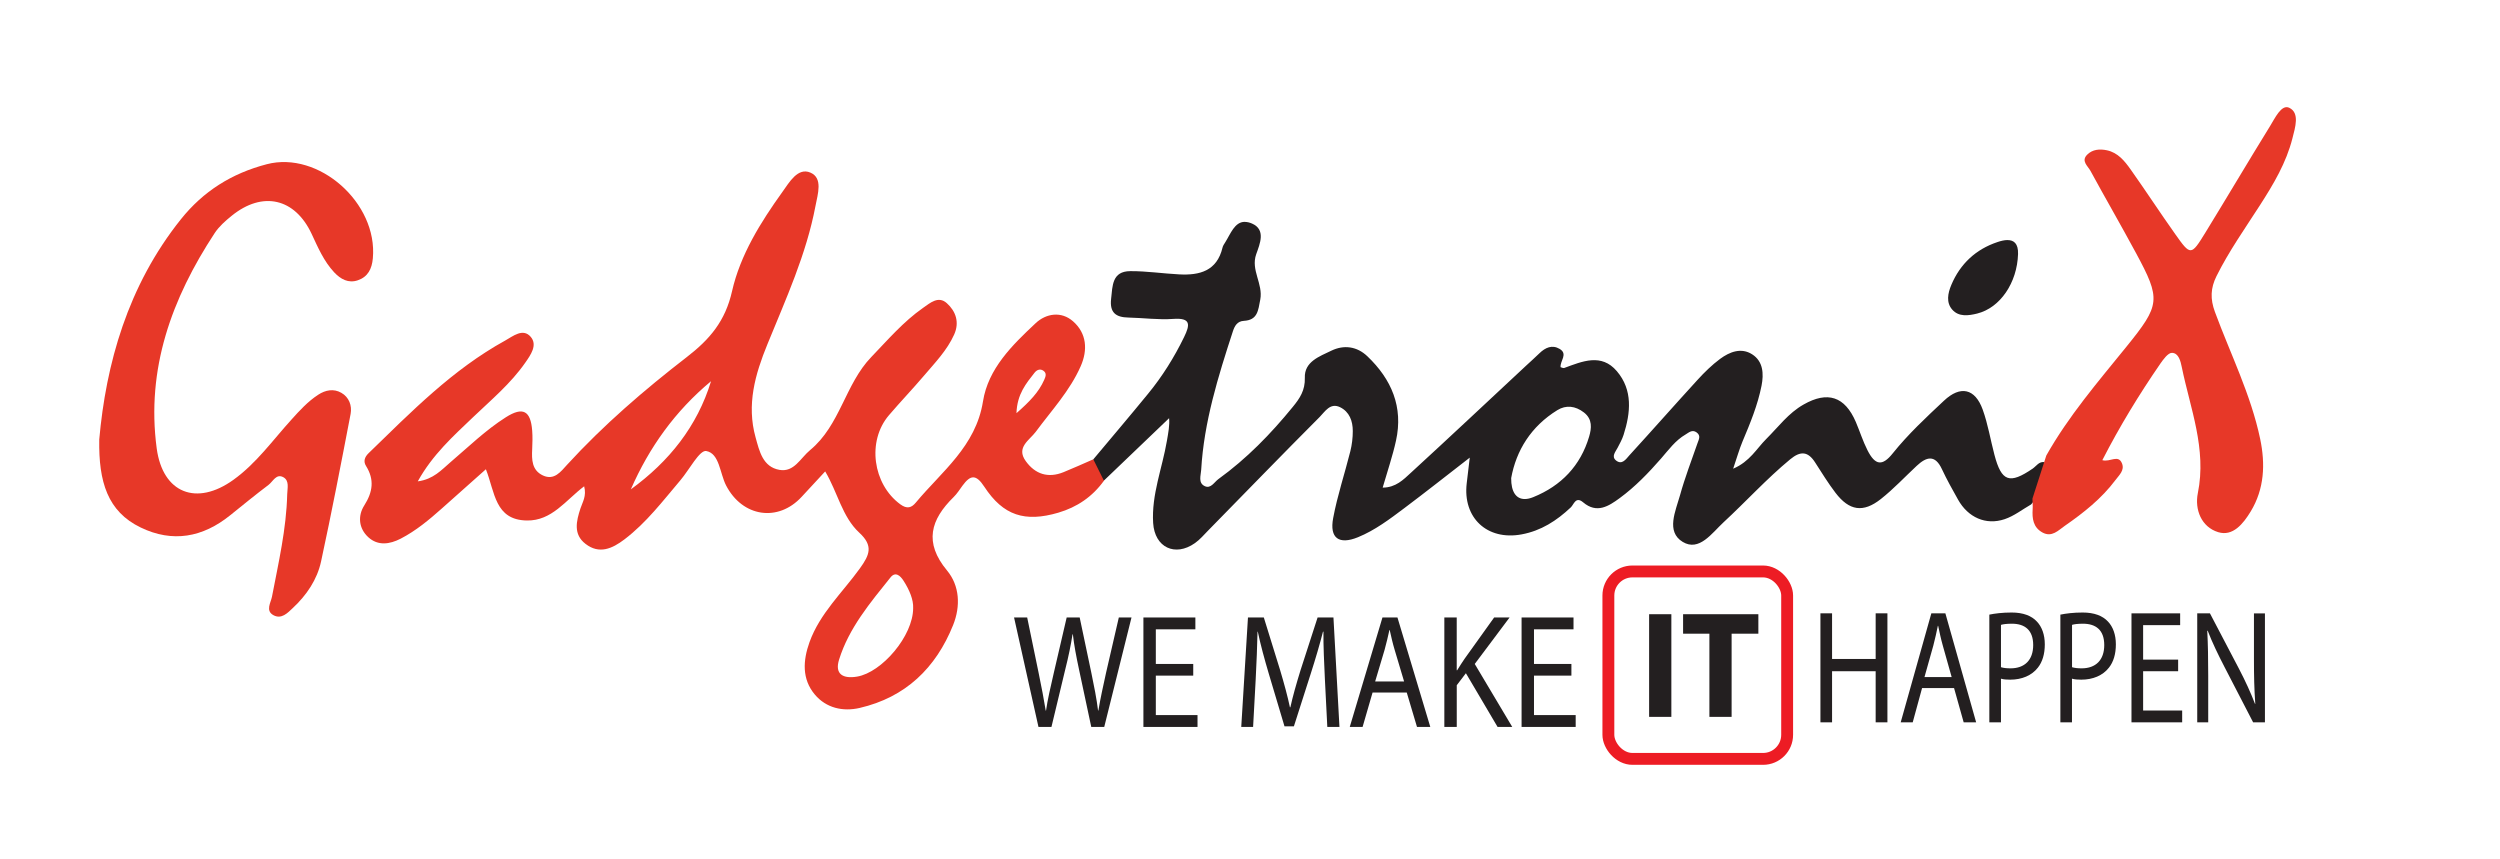
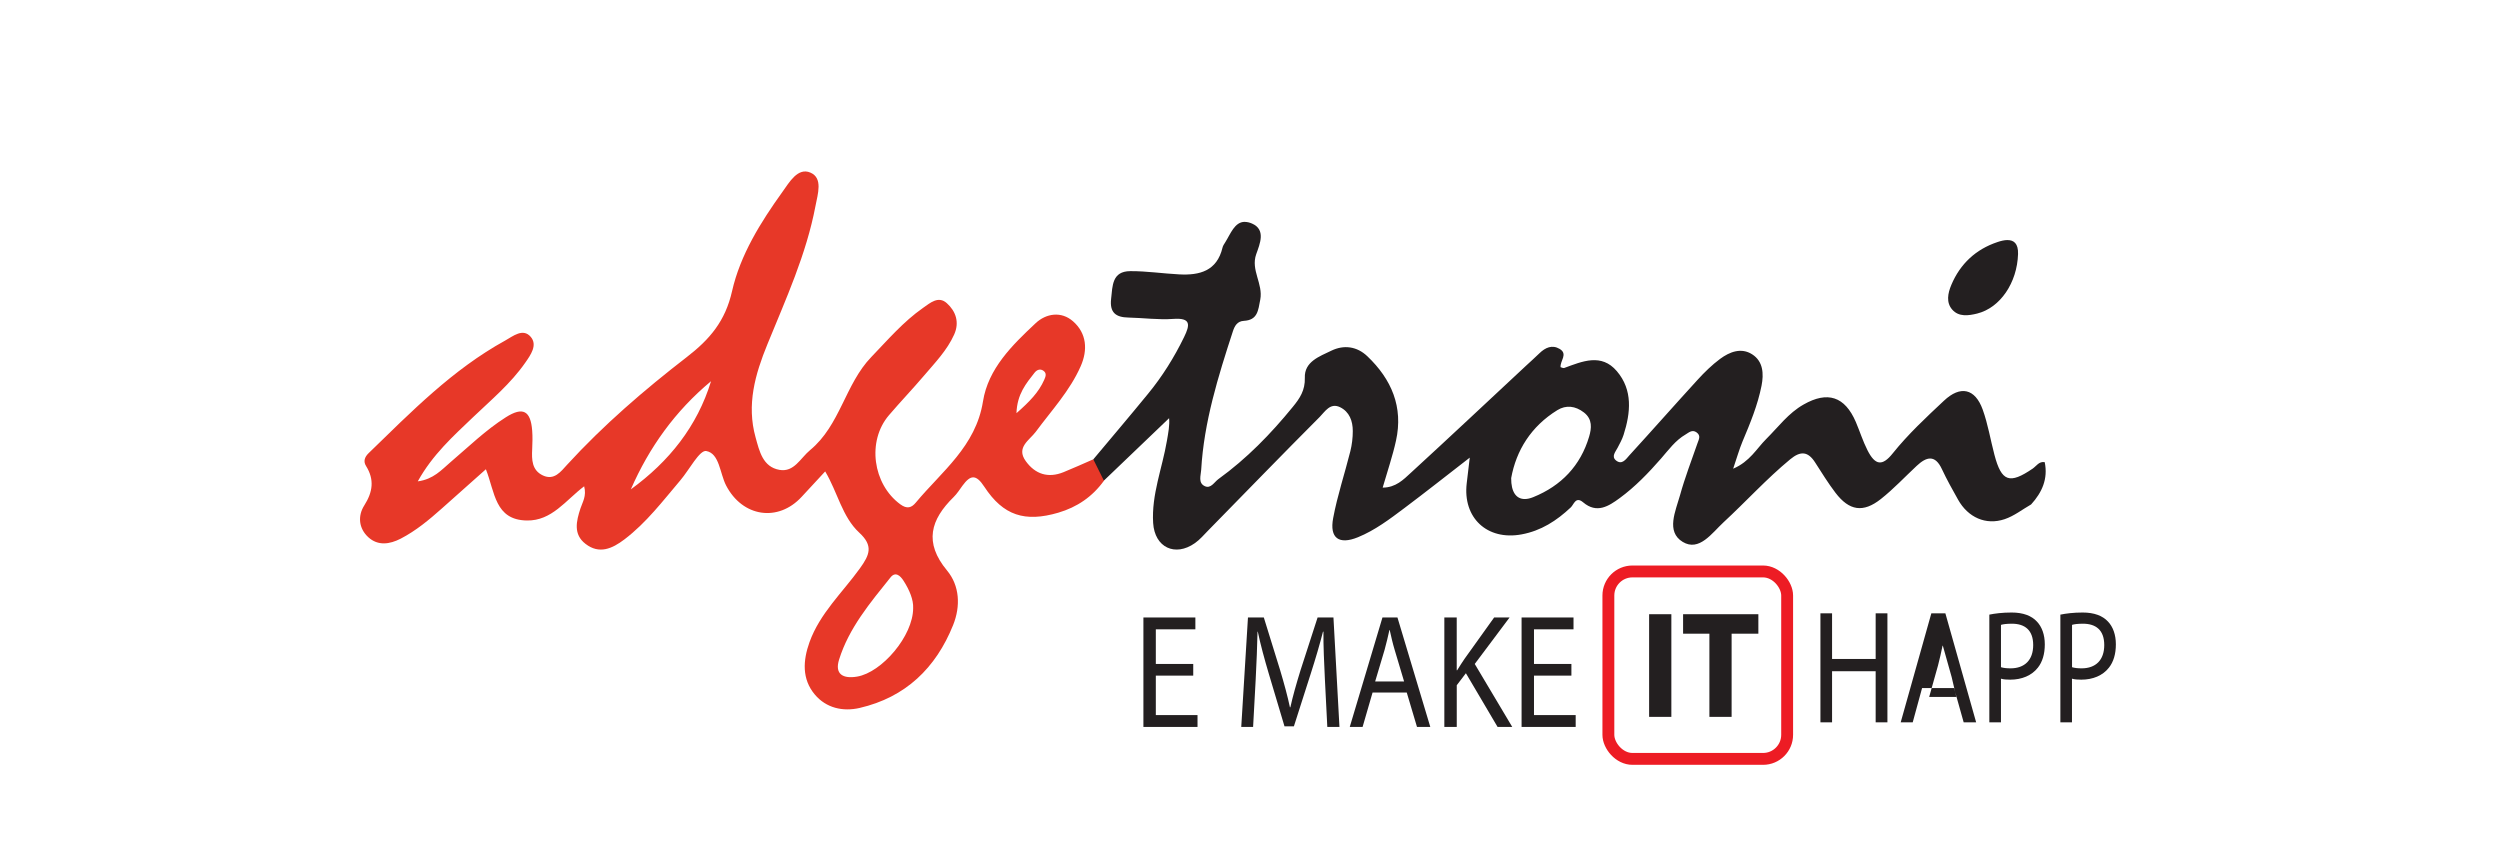
<svg xmlns="http://www.w3.org/2000/svg" id="Layer_1" version="1.1" viewBox="0 0 841.89 289.13">
  <defs>
    <style>
      .st0 {
        fill: #231f20;
      }

      .st1 {
        fill: none;
        stroke: #ed1c24;
        stroke-miterlimit: 10;
        stroke-width: 4px;
      }

      .st2 {
        fill: #e73828;
      }
    </style>
  </defs>
  <rect class="st1" x="541.63" y="192.44" width="60.2" height="63.12" rx="8.1" ry="8.1" />
  <g>
    <g>
-       <path class="st2" d="M33.41,148.13c2.26-25.51,9.55-51.85,27.53-74.32,7.5-9.37,17.03-15.41,28.91-18.51,17.42-4.56,37.41,12.99,35.71,31.68-.32,3.58-1.68,6.24-5.04,7.4-3.2,1.12-5.84-.39-7.99-2.68-3.49-3.74-5.47-8.4-7.6-12.96-5.64-12.02-16.5-14.49-26.88-6.1-2.12,1.71-4.28,3.61-5.76,5.86-14.46,22-23.1,45.69-19.52,72.49,2.02,15.1,13.41,19.55,25.85,10.58,7.74-5.57,13.2-13.3,19.5-20.24,2.77-3.08,5.53-6.11,9.02-8.39,2.5-1.64,5.23-2.12,7.79-.67,2.62,1.48,3.66,4.33,3.14,7.12-3.18,16.6-6.38,33.18-9.95,49.69-1.33,6.13-4.87,11.33-9.49,15.65-1.82,1.72-3.86,3.91-6.56,2.43-2.74-1.51-.87-4.21-.48-6.22,2.19-11.44,4.85-22.81,5.13-34.54.05-1.98.8-4.54-1.31-5.7-2.39-1.3-3.49,1.46-4.99,2.59-4.38,3.31-8.64,6.79-12.92,10.24-9.23,7.44-19.36,9.31-30.12,4.11-11.17-5.38-14.18-15.41-13.96-29.53" />
      <path class="st2" d="M368.17,154.68c-3.35,1.45-6.66,2.97-10.03,4.33-5.18,2.09-9.53.69-12.72-3.74-3.33-4.63,1.28-7.03,3.4-9.89,5.3-7.18,11.47-13.78,15.11-22.05,2.43-5.5,2.03-11.08-2.58-15.13-3.95-3.47-9.06-2.68-12.6.64-7.88,7.39-15.98,15.28-17.73,26.35-2.41,15.11-13.86,23.54-22.6,34.04-1.46,1.77-2.96,2.27-5.24.6-9.28-6.8-11.28-21.29-3.83-30,3.87-4.53,7.99-8.83,11.85-13.37,3.7-4.35,7.73-8.49,10.12-13.8,1.86-4.15.54-7.86-2.49-10.58-2.86-2.56-5.64-.03-8,1.61-6.63,4.63-11.85,10.76-17.42,16.54-8.83,9.17-10.44,22.94-20.6,31.34-3.28,2.71-5.39,7.54-10.33,6.66-5.61-1-6.75-6.3-8.04-10.96-3.06-10.99-.16-21.19,3.99-31.34,6.21-15.23,13.1-30.26,16.19-46.58.76-4.01,2.58-9.39-1.72-11.23-4.23-1.81-7.08,3.25-9.39,6.47-7.38,10.28-14.22,21.25-16.99,33.48-2.27,10.05-7.46,16.17-15.23,22.17-14.3,11.05-28.06,22.88-40.33,36.28-2.08,2.28-4.31,5.36-8.11,3.6-3.75-1.74-3.82-5.33-3.63-8.89.09-2.07.16-4.13,0-6.19-.51-6.75-3.13-8.16-8.86-4.53-6.8,4.31-12.56,9.94-18.66,15.14-3.01,2.58-5.75,5.76-11.01,6.45,5-9.02,11.93-15.21,18.62-21.61,6.13-5.85,12.67-11.31,17.56-18.33,1.84-2.63,4.22-5.96,1.86-8.72-2.61-3.05-5.96-.23-8.6,1.24-17.71,9.75-31.67,24.03-45.99,37.92-1.32,1.27-1.86,2.76-.88,4.31,2.89,4.62,2.28,8.77-.59,13.3-2.26,3.56-1.86,7.75,1.37,10.71,3.26,2.96,7.19,2.39,10.91.47,5.13-2.66,9.53-6.32,13.82-10.14,4.84-4.31,9.68-8.62,14.86-13.23,3.05,7.71,3,17.08,13.77,17.26,8.45.16,13.12-6.85,19.32-11.52.87,3.3-.55,5.33-1.24,7.44-1.42,4.34-2.47,8.74,1.7,11.95,4.61,3.58,8.98,1.63,13.12-1.52,7.39-5.61,12.92-12.95,18.85-19.93,2.96-3.48,6.44-10.22,8.68-9.82,4.47.8,4.57,7.5,6.7,11.62,5.49,10.58,17.49,12.46,25.47,3.77,2.48-2.69,4.96-5.36,7.89-8.52,4.22,7.09,5.71,15.31,11.49,20.64,4.79,4.42,3.48,7.46.18,12.04-5.86,8.13-13.48,15.13-16.97,24.87-2.18,6.11-2.59,12.35,1.8,17.58,3.83,4.56,9.46,5.82,15.08,4.53,15.46-3.58,25.69-13.43,31.51-27.94,2.55-6.37,2.19-13.23-2.05-18.34-7.85-9.45-5.55-17.13,2.23-24.76,1.14-1.12,2.01-2.51,2.95-3.8,2.66-3.62,4.52-4.02,7.38.36,6.39,9.75,13.7,11.99,24.87,8.73,6.36-1.87,11.53-5.39,15.41-10.79.15-3.06.22-6.07-3.57-7.17M212.44,164.79c6.16-14.11,14.93-26.38,27.01-36.42-4.66,15.21-14.12,27.05-27.01,36.42M288.64,227.85c-4.72.8-7.64-.78-6.06-5.77,3.34-10.66,10.47-19.1,17.31-27.64,1.67-2.09,3.33-.52,4.36,1.1,2.01,3.1,3.4,6.46,3.26,9.25,0,9.38-10.55,21.66-18.87,23.06M348.43,125.47c.74-.94,1.89-1.4,2.98-.59,1.16.84.7,1.98.23,3.04-1.86,4.2-4.93,7.34-9.34,11.22.22-6.48,3.29-10.04,6.13-13.68" />
      <path class="st0" d="M676.03,80.84c-1.07,0-2.28.3-3.41.69-7.22,2.42-12.49,7.28-15.49,14.39-1.18,2.8-1.84,5.96.33,8.38,2.19,2.47,5.45,2.01,8.36,1.29,7.75-1.93,13.46-10.34,13.77-20.04.11-3.63-1.49-4.7-3.54-4.7h0" />
      <path class="st0" d="M508.89,161.04c1.69-9.35,6.7-17.46,15.57-22.93,2.92-1.79,6.05-1.44,8.94.79,2.94,2.28,2.57,5.34,1.75,8.13-2.9,9.81-9.41,16.58-18.81,20.38-1.05.43-2.01.64-2.87.64h0c-2.91,0-4.6-2.43-4.57-7.02M419.17,74.71c-3.4,0-4.78,4.06-6.54,6.85-.37.59-.8,1.19-.94,1.83-1.88,7.88-7.71,9.38-14.61,9.01-5.48-.28-10.96-1.12-16.43-1.09-6.17.03-5.99,4.91-6.48,9.36-.52,4.62,1.61,6.19,5.82,6.27,5.03.11,10.09.82,15.08.46,6.02-.44,5.72,1.94,3.68,6.11-3.32,6.82-7.3,13.21-12.12,19.08-6.07,7.43-12.29,14.74-18.45,22.1,1.19,2.38,2.38,4.77,3.56,7.16,7.34-7.03,14.67-14.05,21.96-21.02.24,2.35-.28,4.97-.74,7.65-1.57,9.22-5.22,18.11-4.63,27.65.52,8.23,7.39,11.49,14.08,6.76,1.66-1.17,3.02-2.78,4.47-4.26,12.5-12.75,24.93-25.58,37.55-38.23,1.75-1.76,3.51-4.88,6.83-3.28,3.18,1.55,4.31,4.68,4.3,8.05,0,2.24-.27,4.57-.82,6.77-1.88,7.53-4.37,14.93-5.79,22.54-1.27,6.76,1.96,9.04,8.34,6.44,5.76-2.35,10.72-6.12,15.65-9.82,7.07-5.3,13.99-10.78,22.01-16.99-.44,3.72-.73,6.17-1.02,8.61-1.4,11.67,6.9,19.38,18.46,17.24,6.57-1.21,11.83-4.61,16.59-9.1,1.03-.96,1.63-3.83,4.16-1.69,4.59,3.88,8.56,1.32,12.33-1.45,5.19-3.81,9.65-8.44,13.88-13.28,2.56-2.93,4.85-6.15,8.3-8.14,1.07-.63,2.22-1.77,3.7-.68,1.52,1.12.73,2.35.29,3.64-2.02,5.82-4.24,11.58-5.88,17.51-1.49,5.34-4.81,12.26.91,15.72,5.55,3.36,9.83-2.98,13.72-6.58,7.57-6.99,14.5-14.65,22.48-21.24,3.44-2.84,5.95-2.73,8.37,1.04,2.23,3.45,4.38,6.98,6.88,10.25,4.64,6.06,9.3,6.8,15.26,2.1,4.3-3.4,8.07-7.44,12.08-11.18,3.25-3.04,6.16-3.91,8.49,1.1,1.64,3.51,3.54,6.9,5.45,10.3,3.34,5.95,9.33,8.69,15.66,6.56,3.18-1.06,5.97-3.27,8.93-4.97,3.69-4.05,5.74-8.62,4.58-14.24-1.92-.33-2.79,1.31-4.04,2.17-7.83,5.34-10.5,4.42-12.89-4.63-1.34-5.08-2.18-10.31-3.95-15.23-2.58-7.15-7.52-8.21-13.06-2.99-6.02,5.64-12.05,11.25-17.24,17.72-3.5,4.39-5.91,4.1-8.52-1.08-1.54-3.04-2.57-6.34-3.91-9.49-3.7-8.59-9.49-10.5-17.6-5.87-5.1,2.88-8.52,7.58-12.56,11.59-3.25,3.23-5.5,7.6-11.15,10.02,1.28-3.76,2.06-6.55,3.16-9.19,2.58-6.11,5.11-12.25,6.4-18.77.78-3.97.58-8.16-3.14-10.55-3.71-2.38-7.61-.85-10.85,1.55-2.72,2.03-5.22,4.47-7.52,6.99-7.73,8.45-15.3,17.05-23.03,25.5-1.09,1.21-2.44,3.34-4.48,1.68-1.61-1.33-.19-2.86.54-4.25.74-1.42,1.53-2.83,2.02-4.36,2.38-7.47,3.16-15.07-2.27-21.45-5.2-6.11-11.63-3.32-17.7-1.08-.35.14-.86-.17-1.25-.26-.23-2.08,2.58-4.43-.3-6.15-2.53-1.5-4.82-.47-6.82,1.47-1.47,1.44-3.02,2.8-4.53,4.21-12.91,12.02-25.76,24.12-38.77,36.04-2.48,2.28-5.06,4.97-9.49,4.99,1.67-5.76,3.38-10.73,4.49-15.81,2.51-11.34-1.51-20.68-9.65-28.43-3.48-3.32-7.86-3.93-12.11-1.88-3.99,1.94-9.16,3.7-8.94,9.15.13,4.22-1.73,6.95-4.03,9.76-7.41,9.1-15.55,17.46-25.08,24.34-1.38,1.01-2.54,3.29-4.53,2.4-2.39-1.08-1.37-3.61-1.26-5.54.94-16.14,5.71-31.42,10.68-46.65.6-1.83,1.49-3.38,3.69-3.5,4.64-.26,4.81-3.47,5.52-7.13,1.03-5.36-3.27-9.95-1.36-15.32,1.26-3.54,3.3-8.26-1.42-10.32-.89-.38-1.68-.55-2.38-.55h0" />
-       <path class="st2" d="M684.43,167.93c1.56-4.84,3.11-9.69,4.67-14.52,7.49-13.3,17.4-24.81,26.94-36.59,11.48-14.18,11.74-15.93,3.2-31.73-4.99-9.26-10.26-18.35-15.28-27.58-.89-1.63-3.25-3.31-1.05-5.46,1.8-1.77,4.2-1.94,6.59-1.44,3.72.78,5.97,3.6,7.99,6.44,5.13,7.24,9.99,14.69,15.12,21.92,5.08,7.16,5.27,7.16,10.01-.55,7.33-11.94,14.46-24.01,21.82-35.93,1.65-2.65,3.83-7.47,6.48-6.19,3.59,1.73,2,6.6,1.08,10.24-2.09,8.29-6.4,15.5-10.96,22.59-5.05,7.85-10.45,15.48-14.63,23.88-2,4.01-2.13,7.67-.53,12.01,5.24,14.21,12.12,27.87,15.25,42.81,1.76,8.43,1.44,16.75-3.19,24.41-2.52,4.14-6,8.5-10.96,6.97-5.65-1.74-7.97-7.59-6.84-13.17,3.02-14.87-2.56-28.46-5.42-42.45-.38-1.86-1.02-4.72-3.3-4.76-1.29-.03-2.88,2.15-3.91,3.63-7.11,10.33-13.64,21-19.54,32.51,2.65.76,5.39-2.08,6.64,1.13.9,2.31-.99,3.91-2.2,5.54-4.68,6.26-10.73,11.04-17.09,15.45-2.17,1.5-4.34,3.98-7.52,2.23-3.13-1.73-3.5-4.69-3.29-7.89.08-1.16-.05-2.34-.08-3.5" />
    </g>
    <g>
-       <path class="st0" d="M349.71,244.8l-8.22-36.86h4.42l3.85,18.65c.96,4.6,1.82,9.19,2.4,12.74h.09c.52-3.66,1.54-8.04,2.64-12.8l4.32-18.59h4.38l3.94,18.7c.91,4.38,1.78,8.75,2.25,12.63h.11c.67-4.04,1.58-8.14,2.59-12.74l4.29-18.59h4.27l-9.18,36.86h-4.37l-4.09-19.19c-1.01-4.71-1.68-8.31-2.11-12.03h-.1c-.58,3.66-1.3,7.27-2.5,12.03l-4.61,19.19h-4.38Z" />
      <polygon class="st0" points="401.83 227.52 389.23 227.52 389.23 240.81 403.27 240.81 403.27 244.8 385.05 244.8 385.05 207.94 402.55 207.94 402.55 211.93 389.23 211.93 389.23 223.59 401.83 223.59 401.83 227.52" />
      <path class="st0" d="M446.16,228.62c-.24-5.15-.54-11.32-.48-15.91h-.15c-1.11,4.32-2.45,8.91-4.08,14l-5.72,17.88h-3.17l-5.24-17.56c-1.54-5.19-2.83-9.95-3.75-14.32h-.09c-.09,4.59-.34,10.76-.63,16.29l-.86,15.8h-3.99l2.26-36.86h5.34l5.52,17.83c1.35,4.54,2.46,8.58,3.27,12.41h.15c.82-3.71,1.97-7.76,3.4-12.41l5.77-17.83h5.34l2.02,36.86h-4.09l-.82-16.18Z" />
      <path class="st0" d="M462.22,233.21l-3.36,11.59h-4.32l11.01-36.86h5.05l11.06,36.86h-4.48l-3.45-11.59h-11.49ZM472.84,229.49l-3.17-10.61c-.72-2.4-1.2-4.59-1.68-6.73h-.09c-.49,2.19-1.01,4.44-1.63,6.68l-3.18,10.66h9.75Z" />
      <path class="st0" d="M486.38,207.94h4.18v17.77h.15c.87-1.42,1.73-2.74,2.55-3.94l9.9-13.83h5.2l-11.73,15.65,12.63,21.21h-4.94l-10.67-18.09-3.08,4.04v14.05h-4.18v-36.86Z" />
      <polygon class="st0" points="529.18 227.52 516.58 227.52 516.58 240.81 530.62 240.81 530.62 244.8 512.4 244.8 512.4 207.94 529.89 207.94 529.89 211.93 516.58 211.93 516.58 223.59 529.18 223.59 529.18 227.52" />
      <rect class="st0" x="555.35" y="206.84" width="7.49" height="34.57" />
      <polygon class="st0" points="575.65 213.4 566.79 213.4 566.79 206.84 592.14 206.84 592.14 213.4 583.13 213.4 583.13 241.41 575.65 241.41 575.65 213.4" />
      <polygon class="st0" points="616.96 206.54 616.96 221.91 631.64 221.91 631.64 206.54 635.6 206.54 635.6 243.25 631.64 243.25 631.64 226.04 616.96 226.04 616.96 243.25 613.04 243.25 613.04 206.54 616.96 206.54" />
-       <path class="st0" d="M647.27,231.71l-3.15,11.54h-4.05l10.32-36.7h4.73l10.36,36.7h-4.2l-3.24-11.54h-10.77ZM657.23,228l-2.97-10.56c-.68-2.39-1.12-4.57-1.58-6.7h-.09c-.45,2.18-.95,4.42-1.53,6.65l-2.98,10.61h9.14Z" />
+       <path class="st0" d="M647.27,231.71l-3.15,11.54h-4.05l10.32-36.7h4.73l10.36,36.7h-4.2l-3.24-11.54h-10.77ZM657.23,228l-2.97-10.56h-.09c-.45,2.18-.95,4.42-1.53,6.65l-2.98,10.61h9.14Z" />
      <path class="st0" d="M669.91,206.98c1.89-.38,4.37-.71,7.52-.71,3.88,0,6.71,1.09,8.51,3.05,1.67,1.74,2.66,4.41,2.66,7.67s-.81,5.94-2.34,7.85c-2.07,2.67-5.45,4.04-9.27,4.04-1.17,0-2.26-.06-3.15-.33v14.69h-3.92v-36.26ZM673.83,224.68c.85.27,1.93.39,3.24.39,4.73,0,7.62-2.78,7.62-7.84s-2.84-7.19-7.16-7.19c-1.71,0-3.02.16-3.69.39v14.26Z" />
      <path class="st0" d="M693.85,206.98c1.89-.38,4.37-.71,7.51-.71,3.88,0,6.71,1.09,8.52,3.05,1.67,1.74,2.65,4.41,2.65,7.67s-.81,5.94-2.34,7.85c-2.07,2.67-5.45,4.04-9.28,4.04-1.17,0-2.25-.06-3.16-.33v14.69h-3.91v-36.26ZM697.77,224.68c.85.27,1.94.39,3.24.39,4.73,0,7.61-2.78,7.61-7.84s-2.83-7.19-7.16-7.19c-1.71,0-3.02.16-3.69.39v14.26Z" />
-       <polygon class="st0" points="733.5 226.04 721.71 226.04 721.71 239.27 734.86 239.27 734.86 243.25 717.79 243.25 717.79 206.55 734.18 206.55 734.18 210.52 721.71 210.52 721.71 222.13 733.5 222.13 733.5 226.04" />
-       <path class="st0" d="M739.93,243.25v-36.7h4.28l9.73,18.57c2.25,4.31,4.01,8.17,5.45,11.93l.09-.05c-.36-4.9-.45-9.37-.45-15.08v-15.36h3.7v36.7h-3.97l-9.63-18.62c-2.12-4.08-4.15-8.28-5.68-12.25l-.14.05c.23,4.64.32,9.04.32,15.14v15.68h-3.69Z" />
    </g>
  </g>
</svg>